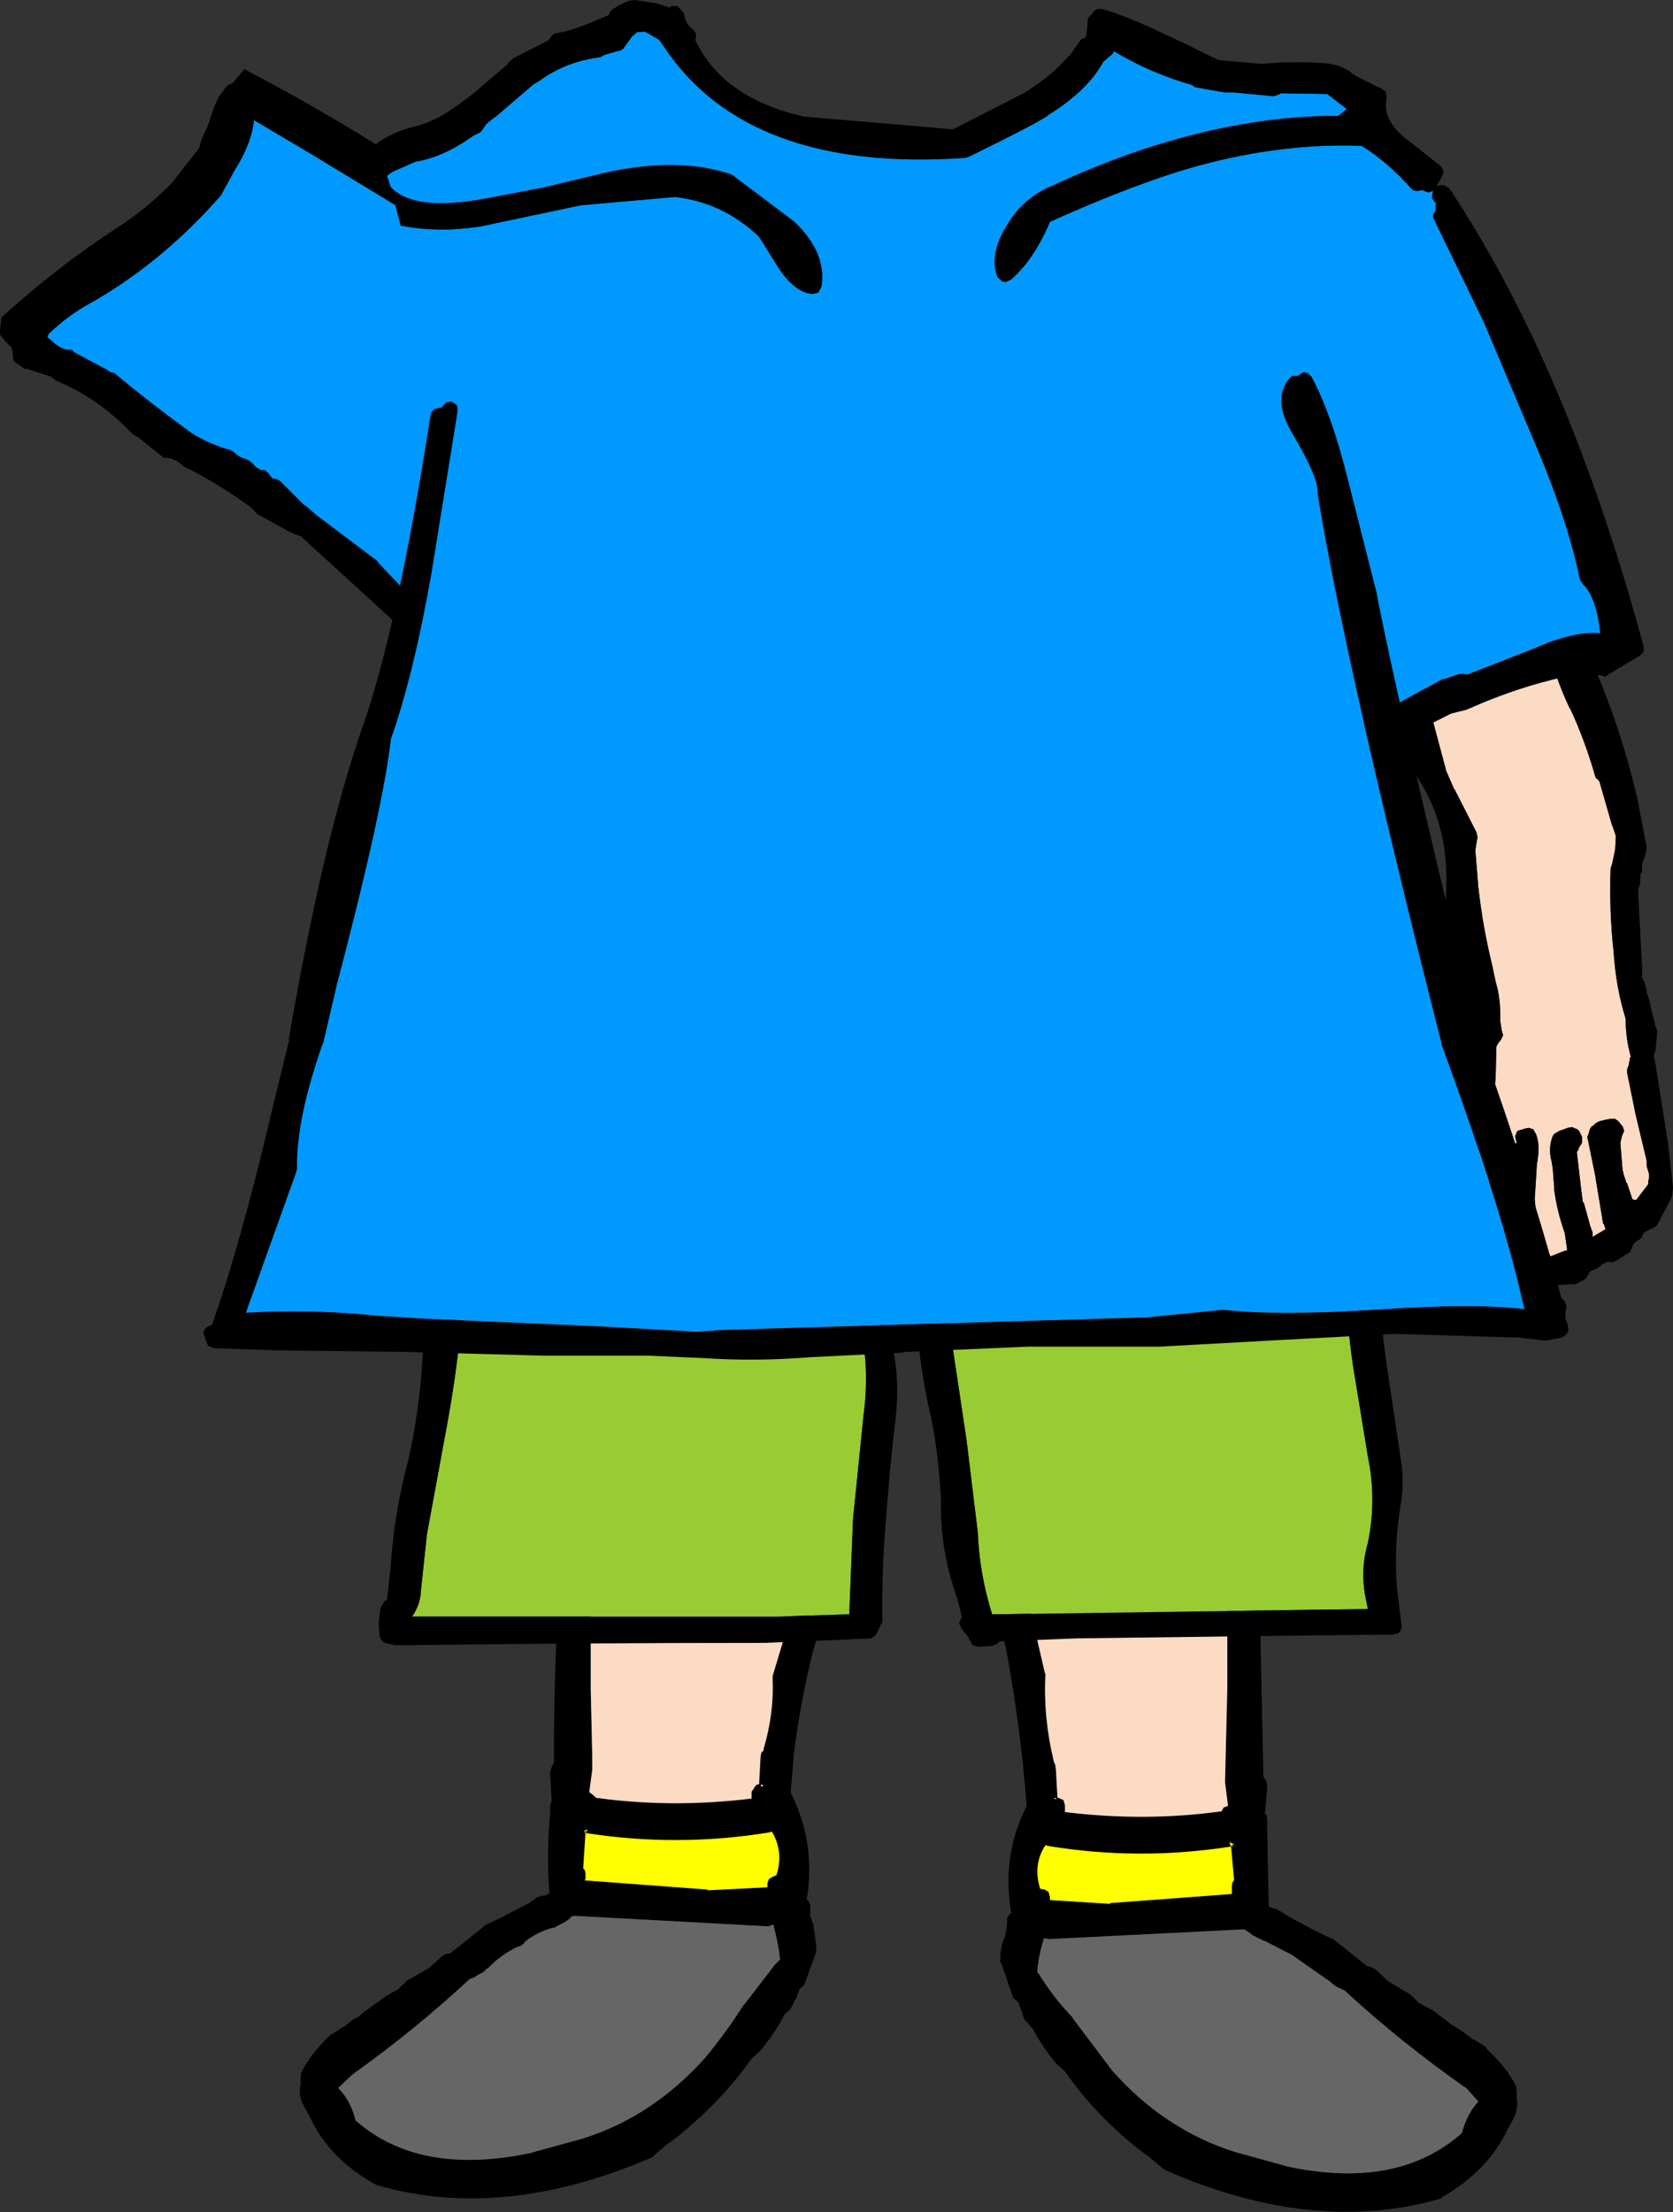
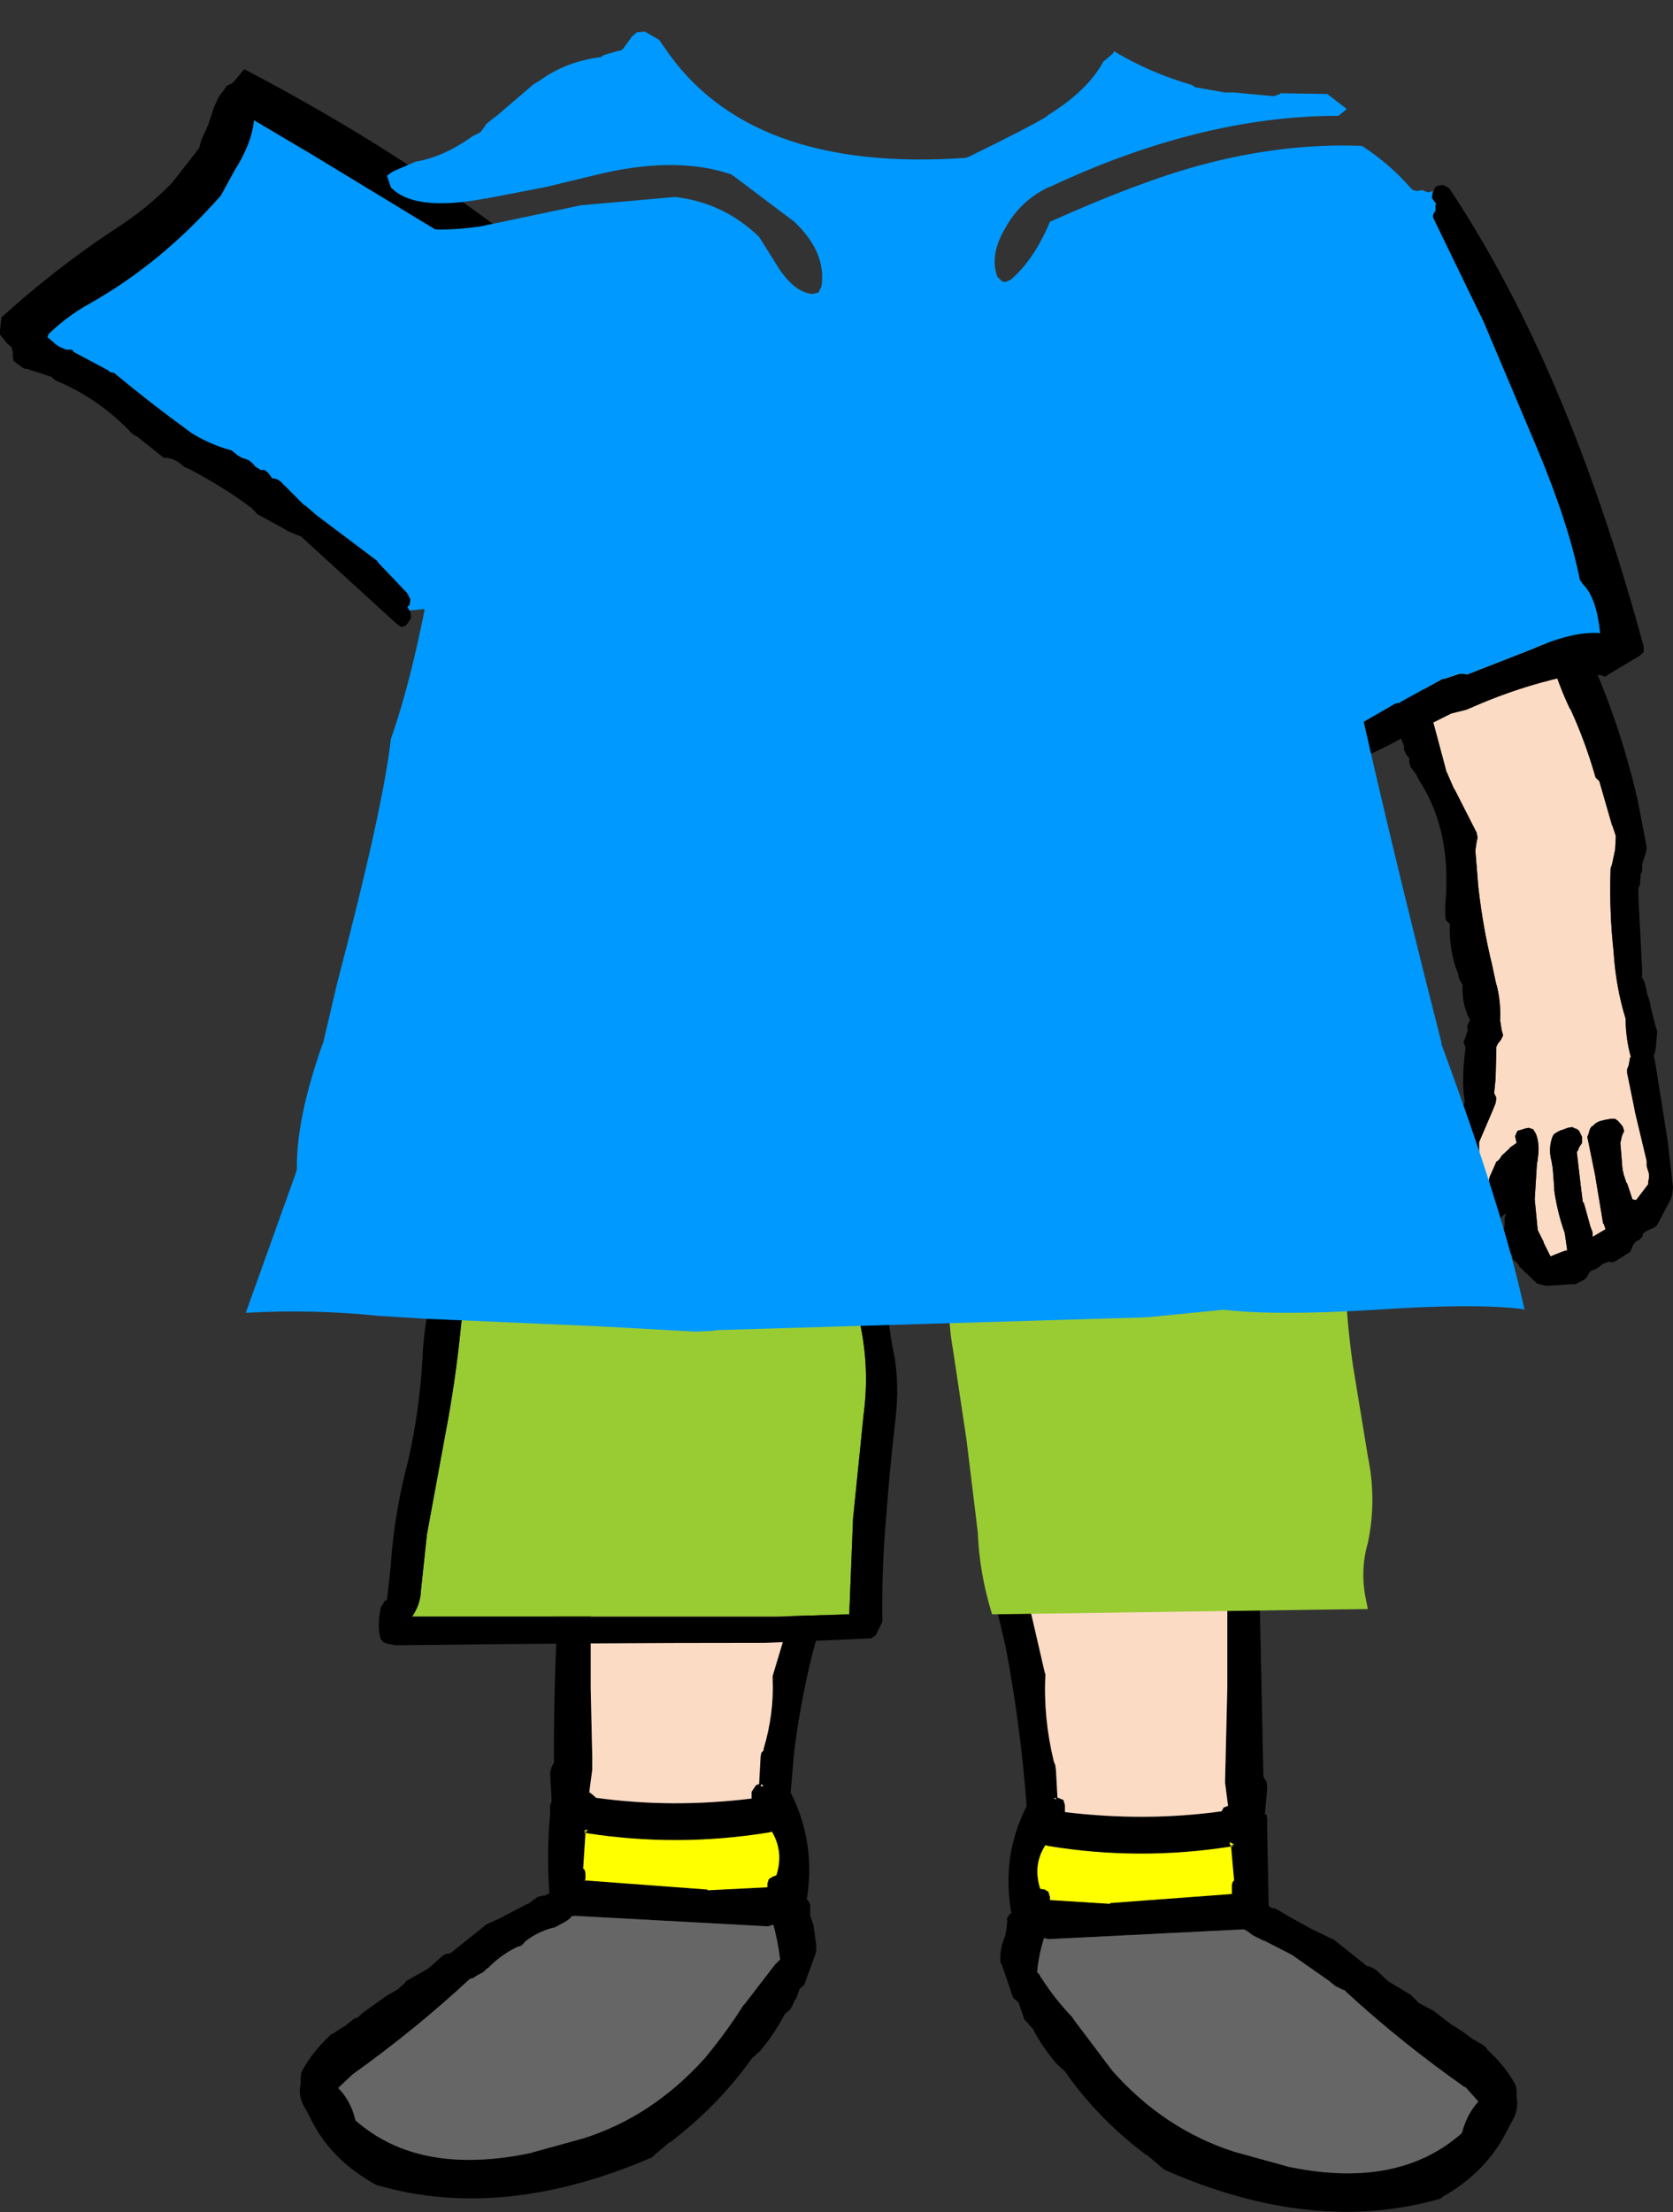
<svg xmlns="http://www.w3.org/2000/svg" height="147.1px" width="111.3px">
  <rect width="100%" height="100%" fill="#333333" stroke="none" />
  <g transform="matrix(1.0, 0.0, 0.0, 1.0, 57.95, 34.85)">
    <path d="M-20.15 -14.3 L-20.25 -14.35 -20.5 -14.6 -20.55 -14.65 -20.6 -14.6 -20.9 -14.65 -20.95 -14.65 -21.2 -14.5 -21.6 -14.6 -28.6 -19.35 -37.25 -24.6 -41.05 -26.85 Q-41.2 -25.3 -42.35 -23.5 L-43.25 -21.85 Q-47.2 -17.35 -52.0 -14.65 -53.45 -13.85 -54.7 -12.65 L-54.8 -12.4 -54.75 -12.4 -54.4 -12.1 Q-54.05 -11.75 -53.5 -11.6 L-53.15 -11.6 -53.05 -11.45 -50.8 -10.25 -50.6 -10.1 -50.35 -10.05 Q-47.95 -8.05 -45.4 -6.2 L-45.2 -6.05 Q-44.15 -5.4 -42.9 -5.0 L-42.85 -5.0 -42.55 -4.9 -42.35 -4.75 Q-42.1 -4.5 -41.7 -4.35 L-41.65 -4.35 -41.4 -4.25 -41.1 -4.0 Q-40.95 -3.75 -40.65 -3.65 L-40.65 -3.6 -40.35 -3.6 -40.1 -3.4 -39.95 -3.2 -39.85 -3.05 -39.55 -3.0 -39.3 -2.85 -37.75 -1.3 -37.7 -1.25 -37.65 -1.25 -36.9 -0.6 -32.85 2.45 -32.8 2.55 -30.85 4.6 -30.65 5.0 -30.7 5.4 -30.85 5.5 -30.7 5.75 -30.65 5.8 -30.6 6.25 -30.8 6.55 -30.95 6.75 -31.25 6.85 -31.6 6.6 -37.95 0.8 -38.0 0.8 -38.85 0.45 -38.9 0.4 -40.9 -0.7 -40.9 -0.75 -41.25 -1.1 Q-43.15 -2.5 -45.25 -3.6 L-45.35 -3.65 -45.45 -3.7 -45.7 -3.8 Q-46.2 -4.3 -46.8 -4.4 L-47.05 -4.4 -47.3 -4.6 -48.8 -5.8 -48.9 -5.85 -49.15 -6.0 Q-51.35 -8.35 -54.25 -9.55 L-54.55 -9.8 -56.25 -10.35 -56.3 -10.3 -56.85 -10.7 -57.05 -10.85 -57.1 -11.2 -57.1 -11.4 -57.1 -11.45 -57.2 -11.8 -57.25 -11.8 -57.55 -12.1 -57.95 -12.6 -57.95 -12.9 -57.85 -13.75 Q-54.2 -17.05 -50.25 -19.65 -48.2 -20.95 -46.5 -22.7 L-44.7 -25.0 -44.55 -25.55 -44.1 -26.55 -43.7 -27.75 -43.4 -28.4 -42.85 -29.15 -42.65 -29.25 -42.5 -29.3 -42.5 -29.35 -42.45 -29.35 -41.7 -30.25 Q-28.9 -23.55 -19.6 -15.5 L-19.3 -15.0 Q-19.25 -14.75 -19.35 -14.55 L-19.65 -14.35 -19.95 -14.2 -20.15 -14.3" fill="#000000" fill-rule="evenodd" stroke="none" />
    <path d="M-30.7 5.75 L-30.85 5.5 -30.7 5.4 -30.65 5.0 -30.85 4.6 -32.8 2.55 -32.85 2.45 -36.9 -0.6 -37.65 -1.25 -37.7 -1.25 -37.75 -1.3 -39.3 -2.85 -39.55 -3.0 -39.85 -3.05 -39.95 -3.2 -40.1 -3.4 -40.35 -3.6 -40.65 -3.6 -40.65 -3.65 Q-40.95 -3.75 -41.1 -4.0 L-41.4 -4.25 -41.65 -4.35 -41.7 -4.35 Q-42.1 -4.5 -42.35 -4.75 L-42.55 -4.9 -42.85 -5.0 -42.9 -5.0 Q-44.15 -5.4 -45.2 -6.05 L-45.4 -6.2 Q-47.95 -8.05 -50.35 -10.05 L-50.6 -10.1 -50.8 -10.25 -53.05 -11.45 -53.15 -11.6 -53.5 -11.6 Q-54.05 -11.75 -54.4 -12.1 L-54.75 -12.4 -54.8 -12.4 -54.7 -12.65 Q-53.45 -13.85 -52.0 -14.65 -47.2 -17.35 -43.25 -21.85 L-42.35 -23.5 Q-41.2 -25.3 -41.05 -26.85 L-37.25 -24.6 -28.6 -19.35 -21.6 -14.6 -21.2 -14.5 -20.95 -14.65 -20.9 -14.65 -20.6 -14.6 -20.55 -14.65 -20.5 -14.6 -20.25 -14.35 -20.15 -14.3 Q-21.15 -9.8 -23.3 -5.9 -24.9 -2.9 -25.95 0.25 L-26.55 2.35 -28.05 4.35 -29.05 6.0 -29.2 5.9 -29.6 5.75 -29.75 5.65 -30.7 5.75" fill="#0099ff" fill-rule="evenodd" stroke="none" />
    <path d="M35.25 7.85 L35.3 7.8 35.5 7.6 35.55 7.55 Q35.85 7.1 36.5 6.85 L36.55 6.85 Q40.1 4.5 44.05 3.1 L44.05 3.15 44.55 3.1 44.75 3.1 44.8 3.2 44.7 3.25 Q44.55 3.4 44.55 3.65 L44.55 3.7 44.35 3.95 44.25 4.35 44.25 4.45 44.55 5.7 44.85 7.4 Q45.4 10.0 46.5 12.3 L46.5 12.25 Q47.5 14.4 48.2 16.85 L48.45 17.1 48.45 17.05 48.45 17.1 49.3 20.05 49.3 20.0 49.55 20.75 49.5 21.65 49.3 22.6 49.2 22.9 Q49.1 25.75 49.4 28.45 49.55 30.8 50.2 32.9 50.2 34.2 50.55 35.45 L50.5 35.45 50.4 36.0 50.3 36.25 50.3 36.5 50.8 38.95 50.8 39.0 51.6 42.35 51.6 42.45 51.6 42.7 51.75 43.2 51.75 43.5 51.7 43.75 51.7 43.8 51.7 43.9 50.9 44.95 50.85 44.95 50.65 44.9 50.3 43.85 50.25 43.8 50.05 43.2 50.05 43.1 50.0 43.0 49.95 42.45 49.95 42.4 49.85 41.2 49.85 41.15 49.95 40.7 50.1 40.35 50.0 40.05 49.7 39.7 49.5 39.55 49.2 39.55 48.95 39.6 48.9 39.6 48.5 39.7 Q48.2 39.8 48.05 40.0 L47.95 40.05 Q47.8 40.2 47.75 40.5 L47.65 40.75 48.2 43.45 48.2 43.5 48.7 46.5 48.75 46.55 48.85 46.85 48.85 46.9 48.0 47.4 48.0 47.35 48.0 47.1 47.85 46.7 47.45 45.25 47.4 45.1 47.35 45.1 47.2 43.9 46.95 41.75 47.0 41.7 47.05 41.6 47.1 41.45 47.3 41.15 47.3 40.95 47.3 40.85 47.3 40.75 47.1 40.35 Q46.95 40.2 46.85 40.2 L46.65 40.1 46.35 40.15 45.95 40.3 45.9 40.3 45.7 40.4 45.45 40.55 45.35 40.7 Q45.05 41.45 45.25 42.3 L45.25 42.25 45.35 42.85 45.45 44.15 45.45 44.3 Q45.65 45.75 46.15 47.15 L46.3 48.2 46.3 48.35 46.25 48.3 45.95 48.4 45.2 48.7 44.75 47.8 44.75 47.75 44.35 46.95 44.15 44.9 44.3 42.5 44.35 42.3 44.35 42.2 Q44.5 41.3 44.25 40.6 L44.2 40.5 44.05 40.25 43.75 40.15 43.5 40.2 43.35 40.25 43.0 40.35 42.85 40.7 42.9 40.95 42.95 41.15 42.45 41.5 42.5 41.5 41.95 42.0 41.9 42.1 41.75 42.3 41.6 42.4 41.25 43.2 Q41.0 43.65 41.15 44.1 L40.9 44.65 Q40.7 44.7 40.45 44.85 40.2 43.6 40.45 42.2 L40.45 41.1 41.35 39.0 41.55 38.5 41.6 38.15 41.45 37.85 41.55 36.85 41.55 36.8 41.6 34.75 41.7 34.55 41.9 34.3 42.05 34.0 41.95 33.65 41.85 33.0 Q41.9 31.7 41.6 30.6 L41.6 30.65 41.3 29.25 Q40.7 26.8 40.4 24.15 L40.2 21.7 40.3 21.05 40.35 20.85 40.3 20.6 40.3 20.55 38.8 17.6 38.8 17.65 38.3 16.5 38.3 16.55 37.15 12.25 Q36.9 10.85 36.25 9.7 L35.9 8.75 35.8 8.45 35.55 8.2 35.45 8.05 35.25 7.85 M41.35 46.7 L41.35 46.8 41.3 46.9 40.85 47.35 41.05 47.1 41.35 46.7" fill="#fbdbc4" fill-rule="evenodd" stroke="none" />
    <path d="M44.8 3.2 Q44.9 3.1 45.1 3.1 L45.4 3.2 46.55 4.05 46.75 4.4 46.85 5.0 47.4 7.95 Q49.7 12.75 51.0 18.35 L51.6 21.5 51.55 21.85 51.35 22.45 51.3 22.6 51.3 23.0 51.25 23.2 51.2 23.25 51.15 24.0 51.05 24.2 51.05 24.85 51.3 29.65 51.3 29.7 51.3 29.8 51.3 30.1 51.2 29.95 51.25 30.05 51.3 30.15 51.35 30.25 51.4 30.35 51.45 30.45 51.6 31.05 51.6 31.15 51.8 31.75 51.85 31.95 51.85 32.05 52.2 33.45 52.25 33.55 52.3 33.75 52.2 34.9 52.15 35.15 Q52.0 35.35 52.15 35.65 L52.15 35.7 53.0 41.05 53.35 44.1 53.3 44.6 53.2 44.9 52.3 46.6 52.15 46.75 51.95 46.85 Q51.45 47.05 51.35 47.2 L51.3 47.4 51.1 47.6 Q50.75 47.75 50.65 48.05 L50.5 48.4 49.55 49.0 49.3 49.1 49.1 49.05 Q48.65 49.15 48.45 49.4 L48.2 49.55 Q47.8 49.65 47.75 49.85 L47.6 50.1 47.45 50.25 46.85 50.55 46.55 50.55 45.05 50.65 44.85 50.65 44.3 50.5 43.1 49.35 43.1 49.3 42.95 49.1 42.7 48.9 42.65 48.6 42.55 48.5 42.45 48.3 42.1 47.1 42.1 46.9 42.15 46.55 42.15 46.5 42.15 46.25 42.15 46.15 42.25 45.8 41.85 46.15 41.85 46.2 Q40.95 46.8 40.2 46.85 L39.8 46.75 Q38.95 46.1 38.7 44.95 L38.75 45.0 38.3 41.8 Q38.3 41.2 38.45 40.65 L38.5 40.5 39.5 38.45 39.4 37.6 Q39.35 36.25 39.55 34.85 L39.5 34.65 Q39.35 34.45 39.5 34.25 L39.7 33.65 39.65 33.4 39.75 33.15 39.85 33.0 39.85 32.95 39.8 32.9 Q39.3 31.9 39.35 30.7 L39.35 30.65 39.15 30.3 39.1 30.15 39.05 29.9 Q38.45 28.45 38.5 26.55 L38.45 26.55 38.25 26.35 38.2 26.1 38.2 25.3 Q38.65 20.45 36.5 17.1 L36.3 16.75 36.3 16.7 35.9 16.15 35.8 15.85 35.8 15.55 35.75 15.5 35.65 15.4 35.45 15.0 35.45 14.8 35.45 14.75 35.35 14.5 35.2 14.15 35.2 13.9 35.2 13.95 Q34.7 12.75 34.6 11.4 L34.55 11.25 Q33.7 10.1 34.2 8.6 L34.25 8.45 34.45 8.15 34.55 8.1 34.8 7.85 35.2 7.8 35.25 7.85 35.45 8.05 35.55 8.2 35.8 8.45 35.9 8.75 36.25 9.7 Q36.9 10.85 37.15 12.25 L38.3 16.55 38.3 16.5 38.8 17.65 38.8 17.6 40.3 20.55 40.3 20.6 40.35 20.85 40.3 21.05 40.2 21.7 40.4 24.15 Q40.7 26.8 41.3 29.25 L41.6 30.65 41.6 30.6 Q41.9 31.7 41.85 33.0 L41.95 33.65 42.05 34.0 41.9 34.3 41.7 34.55 41.6 34.75 41.55 36.8 41.55 36.85 41.45 37.85 41.6 38.15 41.55 38.5 41.35 39.0 40.45 41.1 40.45 42.2 Q40.2 43.6 40.45 44.85 40.7 44.7 40.9 44.65 L41.15 44.1 Q41.0 43.65 41.25 43.2 L41.6 42.4 41.75 42.3 41.9 42.1 41.95 42.0 42.5 41.5 42.45 41.5 42.95 41.15 42.9 40.95 42.85 40.7 43.0 40.35 43.35 40.25 43.5 40.2 43.75 40.15 44.05 40.25 44.2 40.5 44.25 40.6 Q44.5 41.3 44.35 42.2 L44.35 42.3 44.3 42.5 44.15 44.9 44.35 46.95 44.75 47.75 44.75 47.8 45.2 48.7 45.95 48.4 46.25 48.3 46.3 48.35 46.3 48.2 46.15 47.15 Q45.65 45.75 45.45 44.3 L45.45 44.15 45.35 42.85 45.25 42.25 45.25 42.3 Q45.05 41.45 45.35 40.7 L45.45 40.55 45.7 40.4 45.9 40.3 45.95 40.3 46.35 40.15 46.65 40.1 46.85 40.2 Q46.95 40.2 47.1 40.35 L47.3 40.75 47.3 40.85 47.3 40.95 47.3 41.15 47.1 41.45 47.05 41.6 47.0 41.7 46.95 41.75 47.2 43.9 47.35 45.1 47.4 45.1 47.45 45.25 47.85 46.7 48.0 47.1 48.0 47.35 48.0 47.4 48.85 46.9 48.85 46.85 48.75 46.55 48.7 46.5 48.2 43.5 48.2 43.45 47.65 40.75 47.75 40.5 Q47.8 40.2 47.95 40.05 L48.05 40.0 Q48.2 39.8 48.5 39.7 L48.9 39.6 48.95 39.6 49.2 39.55 49.5 39.55 49.7 39.7 50.0 40.05 50.1 40.35 49.95 40.7 49.85 41.15 49.85 41.2 49.95 42.4 49.95 42.45 50.0 43.0 50.05 43.1 50.05 43.2 50.25 43.8 50.3 43.85 50.65 44.9 50.85 44.95 50.9 44.95 51.7 43.9 51.7 43.8 51.7 43.75 51.75 43.5 51.75 43.2 51.6 42.7 51.6 42.45 51.6 42.35 50.8 39.0 50.8 38.95 50.3 36.5 50.3 36.25 50.4 36.0 50.5 35.45 50.55 35.45 Q50.2 34.2 50.2 32.9 49.55 30.8 49.4 28.45 49.1 25.75 49.2 22.9 L49.3 22.6 49.5 21.65 49.55 20.75 49.3 20.0 49.3 20.05 48.45 17.1 48.45 17.05 48.45 17.1 48.2 16.85 Q47.5 14.4 46.5 12.25 L46.5 12.3 Q45.4 10.0 44.85 7.4 L44.55 5.7 44.25 4.45 44.25 4.35 44.35 3.95 44.55 3.7 44.55 3.65 Q44.55 3.4 44.7 3.25 L44.8 3.2" fill="#000000" fill-rule="evenodd" stroke="none" />
    <path d="M37.35 -21.65 L37.35 -21.9 37.45 -22.15 Q37.45 -22.4 37.7 -22.5 L38.05 -22.55 38.45 -22.35 Q46.35 -10.5 51.4 8.15 L51.4 8.5 51.15 8.75 49.05 10.0 48.85 10.15 48.55 10.05 48.0 10.0 47.95 10.0 46.1 10.2 46.0 10.2 45.95 10.2 Q43.1 10.85 40.3 12.05 L40.2 12.1 40.05 12.15 40.0 12.2 39.95 12.2 39.6 12.35 38.6 12.6 36.4 13.7 36.1 13.8 35.8 13.8 35.6 14.1 35.55 14.1 Q33.45 15.3 31.25 16.1 L30.9 16.3 30.55 16.3 30.45 16.25 30.3 16.3 30.05 16.25 29.85 16.05 29.65 15.5 29.35 13.8 29.25 13.5 29.25 13.55 Q28.5 10.6 26.75 8.6 L26.6 8.3 26.6 8.2 25.75 6.75 25.65 6.55 25.65 6.35 25.25 5.25 25.2 5.0 25.15 4.9 25.15 4.8 23.4 0.9 23.15 0.6 23.15 0.55 Q22.7 -0.45 22.4 -1.4 L22.35 -1.5 22.4 -1.4 Q22.0 -1.75 22.1 -2.2 L22.15 -2.3 17.9 -8.3 17.75 -8.65 17.9 -8.95 18.05 -9.1 18.3 -9.35 18.7 -9.35 18.75 -9.3 18.9 -9.2 19.1 -9.3 19.4 -9.4 19.75 -9.25 21.3 -7.4 21.35 -7.35 23.5 -3.45 24.0 -2.8 24.05 -2.7 25.2 -1.2 25.3 -0.95 25.3 -0.75 25.4 -0.6 25.6 -0.45 25.7 -0.15 25.7 0.05 25.7 0.1 25.9 0.5 26.15 0.85 26.2 1.05 26.2 1.1 Q26.25 1.45 26.45 1.7 L26.5 1.95 26.6 2.25 26.6 2.3 Q26.8 3.55 27.25 4.55 L27.35 4.75 30.1 9.45 30.15 9.7 30.2 9.95 31.0 12.1 31.1 12.2 31.1 12.5 Q31.1 13.1 31.4 13.45 L31.55 13.75 31.55 13.85 34.85 11.95 35.05 11.9 35.15 11.9 35.2 11.85 35.55 11.65 38.0 10.3 38.1 10.3 39.0 10.0 39.15 9.95 39.45 9.95 39.65 10.0 44.0 8.3 Q46.75 7.1 48.5 7.25 48.25 4.85 47.35 4.0 L47.15 3.7 Q46.4 -0.05 44.3 -5.05 L40.75 -13.45 37.45 -20.25 Q37.35 -20.4 37.4 -20.6 L37.55 -20.85 37.55 -20.9 37.55 -21.25 37.6 -21.3 37.55 -21.35 37.4 -21.55 37.35 -21.65" fill="#000000" fill-rule="evenodd" stroke="none" />
    <path d="M18.75 -9.3 L18.9 -10.3 18.85 -10.45 18.8 -10.85 18.7 -10.95 20.25 -12.1 22.15 -13.8 24.05 -14.55 29.65 -17.75 Q33.3 -20.3 37.35 -21.65 L37.4 -21.55 37.55 -21.35 37.6 -21.3 37.55 -21.25 37.55 -20.9 37.55 -20.85 37.4 -20.6 Q37.35 -20.4 37.45 -20.25 L40.75 -13.45 44.3 -5.05 Q46.4 -0.05 47.15 3.7 L47.35 4.0 Q48.25 4.85 48.5 7.25 46.75 7.1 44.0 8.3 L39.65 10.0 39.45 9.95 39.15 9.95 39.0 10.0 38.1 10.3 38.0 10.3 35.55 11.65 35.2 11.85 35.15 11.9 35.05 11.9 34.85 11.95 31.55 13.85 31.55 13.75 31.4 13.45 Q31.1 13.1 31.1 12.5 L31.1 12.2 31.0 12.1 30.2 9.95 30.15 9.7 30.1 9.45 27.35 4.75 27.25 4.55 Q26.8 3.55 26.6 2.3 L26.6 2.25 26.5 1.95 26.45 1.7 Q26.25 1.45 26.2 1.1 L26.2 1.05 26.15 0.85 25.9 0.5 25.7 0.1 25.7 0.05 25.7 -0.15 25.6 -0.45 25.4 -0.6 25.3 -0.75 25.3 -0.95 25.2 -1.2 24.05 -2.7 24.0 -2.8 23.5 -3.45 21.35 -7.35 21.3 -7.4 19.75 -9.25 19.4 -9.4 19.1 -9.3 18.9 -9.2 18.75 -9.3" fill="#0099ff" fill-rule="evenodd" stroke="none" />
    <path d="M-4.65 68.85 L-4.65 68.8 -4.45 68.5 -4.1 68.3 -3.55 68.3 -2.95 68.3 -2.6 68.35 -2.4 68.6 -2.3 68.9 -2.95 71.6 -3.95 75.3 Q-4.75 78.6 -5.15 81.9 L-5.15 82.0 -5.35 84.35 Q-3.7 87.6 -4.25 91.3 L-4.3 91.45 -4.2 91.5 -4.05 91.8 -4.05 92.15 -4.05 92.55 -3.85 93.1 -3.85 93.05 -3.65 94.5 -3.65 94.75 -3.65 94.95 -4.45 97.15 -4.75 97.4 -5.0 98.1 -5.05 98.1 -5.25 98.55 -5.4 98.8 -5.7 99.05 -5.75 99.1 Q-6.4 100.35 -7.35 101.5 L-7.95 102.05 Q-10.1 105.1 -13.35 107.6 L-13.4 107.6 -14.35 108.4 -14.55 108.6 Q-24.5 112.9 -32.9 110.45 L-33.0 110.4 Q-36.05 108.7 -37.35 105.9 L-37.65 105.35 Q-38.15 104.55 -37.95 103.75 L-37.95 103.7 -37.95 103.3 -37.9 102.95 Q-37.25 101.7 -36.05 100.55 L-35.95 100.45 -35.75 100.35 -35.15 99.95 -35.1 99.95 -34.4 99.4 -34.15 99.3 -33.75 98.95 -32.35 97.95 -32.3 97.9 -31.5 97.45 -31.0 97.0 -30.95 96.9 -29.45 96.05 -28.55 95.25 -28.35 95.1 -28.05 95.05 -28.0 95.05 -25.75 93.25 -25.65 93.15 -24.35 92.55 -24.4 92.55 -22.85 91.75 -22.8 91.75 -22.2 91.3 -21.8 91.2 -21.7 91.2 -21.4 91.05 Q-21.6 88.4 -21.35 85.75 L-21.35 85.7 -21.35 85.2 -21.25 84.9 -21.35 83.2 -21.35 83.0 -21.25 82.65 -21.15 82.45 -21.1 82.4 -21.1 81.95 -21.1 81.9 Q-21.1 76.25 -20.75 70.7 L-20.7 68.9 -20.55 68.55 -20.15 68.35 -19.2 68.35 -18.95 68.4 -18.7 68.65 -18.65 68.9 -18.65 70.95 -18.65 77.45 -18.55 81.9 -18.55 81.95 -18.55 82.7 -18.55 82.85 -18.75 84.35 -18.7 84.35 -18.4 84.6 -18.35 84.65 -18.3 84.7 Q-13.25 85.4 -7.95 84.75 L-7.95 84.3 -7.75 84.0 Q-7.65 83.8 -7.45 83.8 L-7.35 81.95 -7.3 81.7 -7.15 81.55 -7.15 81.45 Q-6.45 79.1 -6.55 76.8 L-6.55 76.6 -5.6 73.45 -4.9 70.7 -4.95 70.75 -4.65 68.85 M-5.55 73.25 L-5.55 73.05 -5.55 73.15 -5.55 73.25 M-19.0 87.05 L-19.15 89.4 Q-19.0 89.5 -19.0 89.75 L-19.0 89.8 -19.0 90.0 -19.0 90.1 -19.05 90.2 -18.95 90.2 -10.9 90.8 -10.85 90.85 -6.9 90.65 -6.9 90.4 -6.8 90.1 -6.55 89.95 -6.3 89.85 -6.25 89.85 -6.3 89.85 Q-5.8 88.3 -6.6 86.95 L-6.75 87.0 Q-12.85 88.0 -18.95 87.05 L-19.0 87.05 -18.95 87.0 -19.1 87.0 -19.0 87.05 M-18.95 86.9 L-19.0 86.95 -18.95 87.0 -18.95 86.95 -18.85 86.8 -19.1 86.9 -19.05 86.95 -18.95 86.9 M-7.35 83.95 L-7.15 83.9 -7.3 83.8 -7.2 83.8 -7.3 83.8 -7.35 83.95 M-6.85 93.25 L-19.75 92.55 -19.95 92.6 -20.0 92.7 -20.2 92.85 -20.35 92.95 -21.1 93.35 -21.2 93.35 Q-22.25 93.65 -23.0 94.25 -23.25 94.6 -23.5 94.6 -24.65 95.15 -25.5 96.05 L-25.55 96.05 -25.7 96.2 -25.8 96.3 -26.1 96.45 -26.35 96.6 -26.4 96.65 -26.7 96.75 Q-30.3 100.1 -34.5 103.1 L-35.45 104.0 Q-34.6 104.85 -34.3 106.15 -30.05 109.9 -22.55 108.3 L-22.6 108.3 -19.15 107.35 Q-14.55 105.9 -11.05 102.0 -9.6 100.25 -8.5 98.5 L-8.4 98.4 -6.4 95.8 -6.35 95.75 -6.2 95.6 -6.05 95.45 Q-6.2 94.25 -6.5 93.15 L-6.55 93.15 -6.85 93.25" fill="#000000" fill-rule="evenodd" stroke="none" />
    <path d="M-18.65 68.9 L-4.65 68.85 -4.95 70.75 -4.9 70.7 -5.6 73.45 -6.55 76.6 -6.55 76.8 Q-6.45 79.1 -7.15 81.45 L-7.15 81.55 -7.3 81.7 -7.35 81.95 -7.45 83.8 Q-7.65 83.8 -7.75 84.0 L-7.95 84.3 -7.95 84.75 Q-13.25 85.4 -18.3 84.7 L-18.35 84.65 -18.4 84.6 -18.7 84.35 -18.75 84.35 -18.55 82.85 -18.55 82.7 -18.55 81.95 -18.55 81.9 -18.65 77.45 -18.65 70.95 -18.65 68.9 M-5.55 73.25 L-5.55 73.15 -5.55 73.05 -5.55 73.25 M-7.35 83.95 L-7.3 83.8 -7.2 83.8 -7.3 83.8 -7.15 83.9 -7.35 83.95" fill="#fbdbc4" fill-rule="evenodd" stroke="none" />
    <path d="M-6.85 93.25 L-6.55 93.15 -6.5 93.15 Q-6.2 94.25 -6.05 95.45 L-6.2 95.6 -6.35 95.75 -6.4 95.8 -8.4 98.4 -8.5 98.5 Q-9.6 100.25 -11.05 102.0 -14.55 105.9 -19.15 107.35 L-22.6 108.3 -22.55 108.3 Q-30.05 109.9 -34.3 106.15 -34.6 104.85 -35.45 104.0 L-34.5 103.1 Q-30.3 100.1 -26.7 96.75 L-26.4 96.65 -26.35 96.6 -26.1 96.45 -25.8 96.3 -25.7 96.2 -25.55 96.05 -25.5 96.05 Q-24.65 95.15 -23.5 94.6 -23.25 94.6 -23.0 94.25 -22.25 93.65 -21.2 93.35 L-21.1 93.35 -20.35 92.95 -20.2 92.85 -20.0 92.7 -19.95 92.6 -19.75 92.55 -6.85 93.25" fill="#666666" fill-rule="evenodd" stroke="none" />
    <path d="M-19.0 87.05 L-18.95 87.05 Q-12.85 88.0 -6.75 87.0 L-6.6 86.95 Q-5.8 88.3 -6.3 89.85 L-6.25 89.85 -6.3 89.85 -6.55 89.95 -6.8 90.1 -6.9 90.4 -6.9 90.65 -10.85 90.85 -10.9 90.8 -18.95 90.2 -19.05 90.2 -19.0 90.1 -19.0 90.0 -19.0 89.8 -19.0 89.75 Q-19.0 89.5 -19.15 89.4 L-19.0 87.05 -19.1 87.0 -18.95 87.0 -19.0 87.05 M-18.95 86.9 L-19.05 86.95 -19.1 86.9 -18.85 86.8 -18.95 86.95 -18.95 87.0 -19.0 86.95 -18.95 86.9" fill="#ffff00" fill-rule="evenodd" stroke="none" />
    <path d="M-0.95 47.5 L-1.05 48.25 -1.05 48.3 Q-1.45 50.5 -0.85 52.65 -0.05 55.9 -0.5 59.25 L-1.2 66.15 -1.45 72.5 -6.25 72.65 -7.0 72.65 -30.55 72.65 -30.5 72.6 Q-30.0 71.85 -29.95 71.0 L-29.95 70.95 -29.55 67.2 -28.3 60.4 Q-27.65 57.0 -27.3 53.5 -27.0 50.35 -26.05 47.2 L-0.95 47.5" fill="#99cc33" fill-rule="evenodd" stroke="none" />
    <path d="M1.0 45.95 L1.2 46.15 1.25 46.35 1.05 49.0 1.05 49.05 Q0.9 52.35 1.6 55.6 L1.6 55.65 Q1.85 57.4 1.65 59.25 L1.65 59.3 Q1.25 62.65 1.0 66.1 0.7 69.5 0.75 72.95 L0.75 73.0 0.3 73.9 0.0 74.1 -7.05 74.4 Q-19.0 74.4 -30.85 74.55 L-31.65 74.55 -31.7 74.55 -32.2 74.45 -32.45 74.35 -32.65 74.1 Q-32.85 73.2 -32.65 72.25 L-32.65 72.1 -32.5 71.85 -32.35 71.6 -32.3 71.6 -32.2 71.5 -31.95 69.25 -31.95 69.15 Q-31.7 65.65 -30.8 62.3 -30.05 59.0 -29.85 55.6 -29.7 52.05 -28.5 48.6 L-28.1 47.05 -28.1 46.95 -28.25 46.6 -28.05 46.25 -27.55 45.5 -27.5 45.4 -27.3 45.05 -26.95 44.95 -26.0 45.0 -25.65 45.1 -25.45 45.3 -20.4 45.55 0.55 45.75 0.6 45.75 1.0 45.95 M-0.95 47.5 L-26.05 47.2 Q-27.0 50.35 -27.3 53.5 -27.65 57.0 -28.3 60.4 L-29.55 67.2 -29.95 70.95 -29.95 71.0 Q-30.0 71.85 -30.5 72.6 L-30.55 72.65 -7.0 72.65 -6.25 72.65 -1.45 72.5 -1.2 66.15 -0.5 59.25 Q-0.05 55.9 -0.85 52.65 -1.45 50.5 -1.05 48.3 L-1.05 48.25 -0.95 47.5" fill="#000000" fill-rule="evenodd" stroke="none" />
    <path d="M23.7 68.1 L23.75 67.8 23.95 67.65 24.25 67.55 25.2 67.55 25.55 67.7 25.75 68.1 25.8 69.1 26.1 83.25 26.15 83.4 26.3 83.6 26.35 83.9 26.35 84.1 26.2 85.8 26.3 85.8 26.35 86.1 26.35 86.55 26.35 86.65 26.45 91.9 26.7 92.05 26.85 92.05 27.15 92.2 27.8 92.6 29.35 93.45 30.6 94.05 30.75 94.1 33.0 95.9 33.1 95.9 33.35 96.0 33.6 96.15 34.4 96.9 35.9 97.8 36.0 97.9 36.45 98.35 37.3 98.8 37.4 98.85 38.7 99.85 38.75 99.85 39.2 100.15 39.35 100.25 40.1 100.8 40.15 100.8 40.8 101.2 40.9 101.3 41.0 101.45 Q42.25 102.6 42.9 103.85 L42.95 104.2 42.95 104.55 42.95 104.6 Q43.1 105.45 42.65 106.2 L42.35 106.75 Q41.0 109.55 38.0 111.25 L37.9 111.35 Q29.45 113.8 19.55 109.45 L19.35 109.3 18.35 108.45 18.3 108.45 Q15.05 106.0 12.9 102.9 L12.3 102.35 Q11.35 101.2 10.75 100.05 L10.75 100.0 10.7 100.0 10.65 99.95 10.4 99.65 10.2 99.45 10.05 99.0 9.8 98.3 9.45 98.0 8.7 95.8 8.6 95.65 8.6 95.35 Q8.6 94.6 8.9 93.95 L8.9 94.0 9.0 93.45 9.05 93.0 9.05 92.7 9.25 92.4 9.35 92.35 9.3 92.2 Q8.7 88.5 10.35 85.25 9.95 79.9 8.95 74.65 L7.9 70.2 7.45 68.2 7.5 67.85 7.75 67.65 8.0 67.55 9.25 67.55 9.6 67.7 9.8 68.05 9.8 68.1 9.95 69.15 9.95 69.2 10.55 72.1 10.55 71.95 10.6 72.15 10.65 72.45 11.55 76.35 11.6 76.5 Q11.45 79.35 12.15 82.25 L12.2 82.4 12.25 82.5 12.3 82.85 12.4 84.7 12.45 84.7 12.8 84.85 12.9 85.2 12.9 85.65 Q18.25 86.3 23.3 85.6 L23.35 85.55 23.45 85.35 23.7 85.25 23.75 85.25 23.55 83.7 23.55 83.6 23.7 77.35 23.7 69.4 23.7 69.35 23.7 68.15 23.7 68.1 M11.6 87.85 Q10.75 89.15 11.25 90.75 L11.55 90.8 11.8 90.95 11.9 91.3 11.9 91.5 15.9 91.75 15.9 91.7 23.95 91.1 24.0 91.1 24.0 90.95 24.0 90.85 24.0 90.65 24.0 90.6 Q24.0 90.3 24.15 90.2 L23.95 87.95 23.9 87.95 Q17.8 88.9 11.75 87.9 L11.6 87.85 M12.25 84.7 L12.2 84.7 12.25 84.7 12.15 84.75 12.35 84.8 12.25 84.7 M24.1 87.9 L23.95 87.9 23.95 87.95 24.15 87.9 24.1 87.9 M24.0 87.85 L23.9 87.8 24.0 87.85 24.15 87.8 23.85 87.65 23.9 87.85 23.95 87.9 24.0 87.85 M39.5 103.95 Q35.3 101.0 31.65 97.65 L31.5 97.5 31.35 97.45 31.05 97.3 30.85 97.2 30.8 97.15 30.55 96.95 30.5 96.9 28.5 95.5 28.0 95.15 26.15 94.2 26.1 94.2 25.4 93.85 25.2 93.7 25.0 93.55 24.8 93.45 11.8 94.1 11.6 94.05 11.5 94.05 Q11.15 95.15 11.05 96.3 L11.2 96.45 11.3 96.65 11.35 96.7 Q12.2 98.05 13.4 99.3 L13.45 99.4 16.05 102.85 Q19.5 106.75 24.2 108.25 L27.65 109.2 27.6 109.2 Q35.0 110.8 39.3 107.0 39.65 105.7 40.4 104.9 L39.55 103.95 39.5 103.95" fill="#000000" fill-rule="evenodd" stroke="none" />
    <path d="M9.8 68.1 L23.7 68.1 23.7 68.15 23.7 69.35 23.7 69.4 23.7 77.35 23.55 83.6 23.55 83.7 23.75 85.25 23.7 85.25 23.45 85.35 23.35 85.55 23.3 85.6 Q18.25 86.3 12.9 85.65 L12.9 85.2 12.8 84.85 12.45 84.7 12.4 84.7 12.3 82.85 12.25 82.5 12.2 82.4 12.15 82.25 Q11.45 79.35 11.6 76.5 L11.55 76.35 10.65 72.45 10.6 72.15 10.55 71.95 10.55 72.1 9.95 69.2 9.95 69.15 9.8 68.1 M12.25 84.7 L12.35 84.8 12.15 84.75 12.25 84.7 12.2 84.7 12.25 84.7" fill="#fbdbc4" fill-rule="evenodd" stroke="none" />
    <path d="M39.5 103.95 L39.55 103.95 40.4 104.9 Q39.65 105.7 39.3 107.0 35.0 110.8 27.6 109.2 L27.65 109.2 24.2 108.25 Q19.5 106.75 16.05 102.85 L13.45 99.4 13.4 99.3 Q12.2 98.05 11.35 96.7 L11.3 96.65 11.2 96.45 11.05 96.3 Q11.15 95.15 11.5 94.05 L11.6 94.05 11.8 94.1 24.8 93.45 25.0 93.55 25.2 93.7 25.4 93.85 26.1 94.2 26.15 94.2 28.0 95.15 28.5 95.5 30.5 96.9 30.55 96.95 30.8 97.15 30.85 97.2 31.05 97.3 31.35 97.45 31.5 97.5 31.65 97.65 Q35.3 101.0 39.5 103.95" fill="#666666" fill-rule="evenodd" stroke="none" />
    <path d="M11.6 87.85 L11.75 87.9 Q17.8 88.9 23.9 87.95 L23.95 87.95 24.15 90.2 Q24.0 90.3 24.0 90.6 L24.0 90.65 24.0 90.85 24.0 90.95 24.0 91.1 23.95 91.1 15.9 91.7 15.9 91.75 11.9 91.5 11.9 91.3 11.8 90.95 11.55 90.8 11.25 90.75 Q10.75 89.15 11.6 87.85 M24.0 87.85 L23.95 87.9 23.9 87.85 23.85 87.65 24.15 87.8 24.0 87.85 23.9 87.8 24.0 87.85 M24.1 87.9 L24.15 87.9 23.95 87.95 23.95 87.9 24.1 87.9" fill="#ffff00" fill-rule="evenodd" stroke="none" />
    <path d="M26.95 50.15 L29.15 50.2 31.55 50.35 Q31.65 53.1 32.05 55.9 L33.05 62.0 Q33.65 64.9 33.05 67.75 32.5 69.65 32.95 71.65 L33.05 72.15 29.15 72.2 8.05 72.5 Q7.2 69.75 7.1 67.05 L6.35 60.9 5.45 54.9 Q5.15 53.25 5.2 51.6 L5.2 51.55 Q5.15 50.75 4.7 50.15 L26.95 50.15" fill="#99cc33" fill-rule="evenodd" stroke="none" />
-     <path d="M27.2 48.45 L28.2 48.45 29.15 48.45 29.4 48.5 32.95 48.8 33.25 48.95 33.75 49.8 33.75 49.85 Q33.85 52.8 34.3 55.85 L34.3 55.9 35.2 61.9 35.2 61.95 Q35.5 63.55 35.25 65.1 34.75 68.0 35.0 70.9 L35.3 73.25 35.25 73.55 35.1 73.75 34.7 73.85 34.65 73.85 29.15 73.9 13.65 74.1 8.55 74.3 8.4 74.45 8.05 74.6 7.1 74.65 6.75 74.55 6.55 74.2 6.5 74.1 6.5 74.05 6.05 73.5 5.85 73.1 6.0 72.75 6.05 72.7 5.7 71.35 Q4.6 68.25 4.65 65.1 4.55 62.1 3.95 59.2 L3.95 59.25 Q3.25 56.2 3.05 53.2 L3.05 53.15 2.95 51.15 2.9 51.1 2.65 50.95 2.55 50.6 2.55 50.45 Q2.35 49.6 2.65 48.8 L2.8 48.55 3.05 48.4 3.55 48.4 4.35 48.4 26.9 48.45 27.2 48.45 M26.95 50.15 L4.7 50.15 Q5.15 50.75 5.2 51.55 L5.2 51.6 Q5.15 53.25 5.45 54.9 L6.35 60.9 7.1 67.05 Q7.2 69.75 8.05 72.5 L29.15 72.2 33.05 72.15 32.95 71.65 Q32.5 69.65 33.05 67.75 33.65 64.9 33.05 62.0 L32.05 55.9 Q31.65 53.1 31.55 50.35 L29.15 50.2 26.95 50.15" fill="#000000" fill-rule="evenodd" stroke="none" />
    <path d="M-32.2 -23.15 L-32.1 -23.25 -31.8 -23.45 -30.3 -24.1 Q-28.45 -24.4 -26.5 -25.8 L-26.0 -26.05 -25.8 -26.3 -25.6 -26.6 -25.3 -26.85 -24.9 -27.15 -22.45 -29.25 -22.1 -29.45 Q-20.35 -30.75 -18.0 -31.05 L-17.75 -31.2 -17.05 -31.4 -16.9 -31.45 -16.85 -31.45 -16.65 -31.5 -16.5 -31.6 -15.85 -32.5 -15.85 -32.45 -15.6 -32.7 -15.05 -32.75 -14.1 -32.2 -13.75 -31.7 Q-8.15 -23.35 6.25 -24.35 L6.45 -24.4 Q10.75 -26.5 11.75 -27.15 L11.7 -27.15 Q14.4 -28.8 15.45 -30.75 L16.1 -31.3 16.15 -31.45 Q18.55 -30.0 21.35 -29.2 L21.55 -29.05 23.55 -28.7 23.6 -28.7 24.1 -28.7 24.15 -28.7 26.8 -28.45 27.2 -28.6 27.25 -28.65 30.35 -28.6 31.65 -27.6 31.1 -27.15 Q21.95 -27.15 11.85 -22.4 L11.8 -22.4 Q9.95 -21.5 9.0 -19.8 7.85 -17.95 8.4 -16.45 L8.65 -16.2 Q8.75 -16.1 8.95 -16.1 L9.3 -16.25 Q10.85 -17.6 11.9 -20.1 17.8 -22.75 21.85 -23.85 27.4 -25.35 32.65 -25.15 34.45 -24.0 35.9 -22.35 L35.95 -22.3 Q36.1 -22.15 36.35 -22.15 L36.6 -22.2 36.65 -22.2 36.7 -22.2 36.8 -22.15 37.1 -22.05 37.35 -22.15 37.3 -21.65 37.2 -21.3 30.7 -14.35 Q29.3 -12.55 29.1 -10.35 L29.05 -10.05 28.75 -10.1 28.45 -9.9 28.35 -9.85 28.0 -9.85 27.8 -9.65 Q26.65 -8.25 28.1 -5.9 29.75 -3.1 29.7 -2.15 L29.7 -2.05 Q31.35 8.1 36.75 29.75 L37.95 34.5 37.95 34.6 Q42.05 45.7 43.45 52.15 L43.5 52.25 43.35 52.2 Q40.1 51.8 33.55 52.25 26.9 52.65 23.5 52.25 L23.4 52.25 18.35 52.75 18.3 52.75 -10.25 53.6 -10.55 53.65 -11.65 53.7 -11.7 53.7 -18.05 53.35 -29.55 52.85 -29.6 52.85 -32.8 52.65 Q-37.15 52.2 -41.6 52.45 L-38.25 43.1 -38.2 42.9 Q-38.25 39.55 -36.5 34.6 L-36.45 34.5 -35.55 30.65 Q-32.45 18.85 -31.95 14.3 -30.45 10.05 -29.25 3.3 L-27.5 -7.55 -27.55 -7.9 -27.9 -8.15 -28.25 -8.1 -28.5 -7.85 -28.55 -7.75 -28.65 -7.75 -29.05 -7.65 -29.25 -7.45 -29.55 -7.9 -29.55 -8.1 -29.55 -8.5 Q-30.05 -9.2 -30.05 -9.9 L-30.05 -10.15 -30.25 -10.4 Q-30.1 -11.55 -30.2 -12.95 -30.5 -16.45 -31.3 -19.85 -28.95 -19.35 -25.95 -19.8 L-19.3 -21.2 -13.05 -21.75 Q-9.85 -21.4 -7.45 -19.1 L-6.1 -16.95 Q-5.05 -15.4 -3.9 -15.3 L-3.5 -15.4 -3.3 -15.8 Q-2.95 -18.05 -5.1 -20.1 L-9.15 -23.15 -9.3 -23.25 Q-12.8 -24.45 -17.75 -23.35 L-21.7 -22.4 -25.6 -21.65 -25.65 -21.65 Q-30.4 -20.75 -31.95 -22.4 L-32.2 -23.15" fill="#0099ff" fill-rule="evenodd" stroke="none" />
-     <path d="M37.35 -22.15 L37.1 -22.05 36.8 -22.15 36.7 -22.2 36.65 -22.2 36.6 -22.2 36.35 -22.15 Q36.1 -22.15 35.95 -22.3 L35.9 -22.35 Q34.45 -24.0 32.65 -25.15 27.4 -25.35 21.85 -23.85 17.8 -22.75 11.9 -20.1 10.85 -17.6 9.3 -16.25 L8.95 -16.1 Q8.75 -16.1 8.65 -16.2 L8.4 -16.45 Q7.85 -17.95 9.0 -19.8 9.95 -21.5 11.8 -22.4 L11.85 -22.4 Q21.95 -27.15 31.1 -27.15 L31.65 -27.6 30.35 -28.6 27.25 -28.65 27.2 -28.6 26.8 -28.45 24.15 -28.7 24.1 -28.7 23.6 -28.7 23.55 -28.7 21.55 -29.05 21.35 -29.2 Q18.55 -30.0 16.15 -31.45 L16.1 -31.3 15.45 -30.75 Q14.4 -28.8 11.7 -27.15 L11.75 -27.15 Q10.75 -26.5 6.45 -24.4 L6.25 -24.35 Q-8.15 -23.35 -13.75 -31.7 L-14.1 -32.2 -15.05 -32.75 -15.6 -32.7 -15.85 -32.45 -15.85 -32.5 -16.5 -31.6 -16.65 -31.5 -16.85 -31.45 -16.9 -31.45 -17.05 -31.4 -17.75 -31.2 -18.0 -31.05 Q-20.35 -30.75 -22.1 -29.45 L-22.45 -29.25 -24.9 -27.15 -25.3 -26.85 -25.6 -26.6 -25.8 -26.3 -26.0 -26.05 -26.5 -25.8 Q-28.45 -24.4 -30.3 -24.1 L-31.8 -23.45 -32.1 -23.25 -32.2 -23.15 -32.8 -24.95 -32.9 -25.3 Q-31.75 -26.15 -30.1 -26.5 -29.0 -26.85 -28.1 -27.45 -26.65 -28.4 -25.45 -29.5 L-24.2 -30.55 -24.15 -30.65 -24.1 -30.7 -23.85 -30.95 -21.5 -32.15 -21.35 -32.3 -21.3 -32.4 -21.1 -32.6 -20.9 -32.65 Q-19.95 -32.75 -17.45 -33.85 L-17.35 -34.05 -17.25 -34.2 -16.85 -34.45 -16.35 -34.7 -16.1 -34.8 -16.05 -34.8 -15.75 -34.85 -14.4 -34.65 -14.0 -34.55 -13.9 -34.5 -13.4 -34.35 -13.25 -34.45 -12.9 -34.45 -12.65 -34.2 -12.45 -33.95 Q-12.35 -33.25 -11.9 -32.95 L-11.65 -32.65 -11.65 -32.3 -11.7 -32.2 Q-9.9 -28.35 -4.5 -27.1 L5.45 -26.25 10.15 -28.65 Q12.1 -29.85 13.15 -31.15 L13.2 -31.15 13.35 -31.35 13.4 -31.4 13.45 -31.5 13.85 -32.05 13.95 -32.2 14.0 -32.25 14.15 -32.3 14.25 -32.35 14.3 -32.4 14.4 -33.2 14.4 -33.25 14.4 -33.45 14.45 -33.65 14.6 -33.85 14.7 -33.9 14.8 -34.1 15.05 -34.25 15.35 -34.25 Q16.9 -33.85 19.7 -32.5 20.45 -32.15 21.3 -31.75 22.25 -31.25 23.15 -30.85 L26.0 -30.6 Q28.0 -30.8 30.1 -30.65 31.05 -30.6 31.75 -30.15 L31.8 -30.15 32.0 -29.95 32.3 -29.8 32.25 -29.8 Q33.7 -29.05 33.9 -29.0 L34.25 -28.75 34.3 -28.3 Q33.95 -26.75 35.95 -25.35 L37.9 -23.8 38.1 -23.45 37.95 -23.05 37.6 -22.45 37.45 -22.15 37.35 -22.15 M-31.95 -22.4 Q-30.4 -20.75 -25.65 -21.65 L-25.6 -21.65 -21.7 -22.4 -17.75 -23.35 Q-12.8 -24.45 -9.3 -23.25 L-9.15 -23.15 -5.1 -20.1 Q-2.95 -18.05 -3.3 -15.8 L-3.5 -15.4 -3.9 -15.3 Q-5.05 -15.4 -6.1 -16.95 L-7.45 -19.1 Q-9.85 -21.4 -13.05 -21.75 L-19.3 -21.2 -25.95 -19.8 Q-28.95 -19.35 -31.3 -19.85 L-31.95 -22.4 M-29.25 -7.45 L-29.05 -7.65 -28.65 -7.75 -28.55 -7.75 -28.5 -7.85 -28.25 -8.1 -27.9 -8.15 -27.55 -7.9 -27.5 -7.55 -29.25 3.3 Q-30.45 10.05 -31.95 14.3 -32.45 18.85 -35.55 30.65 L-36.45 34.5 -36.5 34.6 Q-38.25 39.55 -38.2 42.9 L-38.25 43.1 -41.6 52.45 Q-37.15 52.2 -32.8 52.65 L-29.6 52.85 -29.55 52.85 -18.05 53.35 -11.7 53.7 -11.65 53.7 -10.55 53.65 -10.25 53.6 18.3 52.75 18.35 52.75 23.4 52.25 23.5 52.25 Q26.9 52.65 33.55 52.25 40.1 51.8 43.35 52.2 L43.5 52.25 43.45 52.15 Q42.05 45.7 37.95 34.6 L37.95 34.5 36.75 29.75 Q31.35 8.1 29.7 -2.05 L29.7 -2.15 Q29.75 -3.1 28.1 -5.9 26.65 -8.25 27.8 -9.65 L28.0 -9.85 28.35 -9.85 28.45 -9.9 28.75 -10.1 29.05 -10.05 29.3 -9.8 Q30.65 -7.3 31.75 -2.85 L33.65 4.65 33.65 4.7 Q35.15 12.4 40.0 32.35 L40.45 34.25 40.45 34.2 Q44.25 44.85 45.9 51.4 L46.15 51.7 46.25 51.95 46.25 52.15 Q46.15 52.45 46.2 52.8 L46.2 52.85 46.35 53.25 46.4 53.6 46.25 53.9 45.95 54.1 45.15 54.25 44.85 54.3 43.5 54.15 43.2 54.1 34.8 53.85 26.45 54.3 19.2 54.7 19.1 54.7 10.5 54.7 10.45 54.7 2.3 55.05 2.05 55.1 -4.05 55.4 Q-7.7 55.7 -11.35 55.45 L-14.85 55.3 -21.0 55.3 -21.75 55.3 -31.0 55.05 -34.95 55.0 -39.45 54.95 -43.75 54.8 -44.1 54.65 -44.15 54.55 -44.4 53.85 Q-44.45 53.55 -44.1 53.35 L-43.85 53.25 Q-41.95 47.95 -39.7 38.35 L-38.7 34.25 -38.75 34.3 Q-36.55 21.6 -34.15 14.45 L-34.15 14.4 Q-31.6 7.6 -29.3 -7.3 L-29.25 -7.45" fill="#000000" fill-rule="evenodd" stroke="none" />
  </g>
</svg>